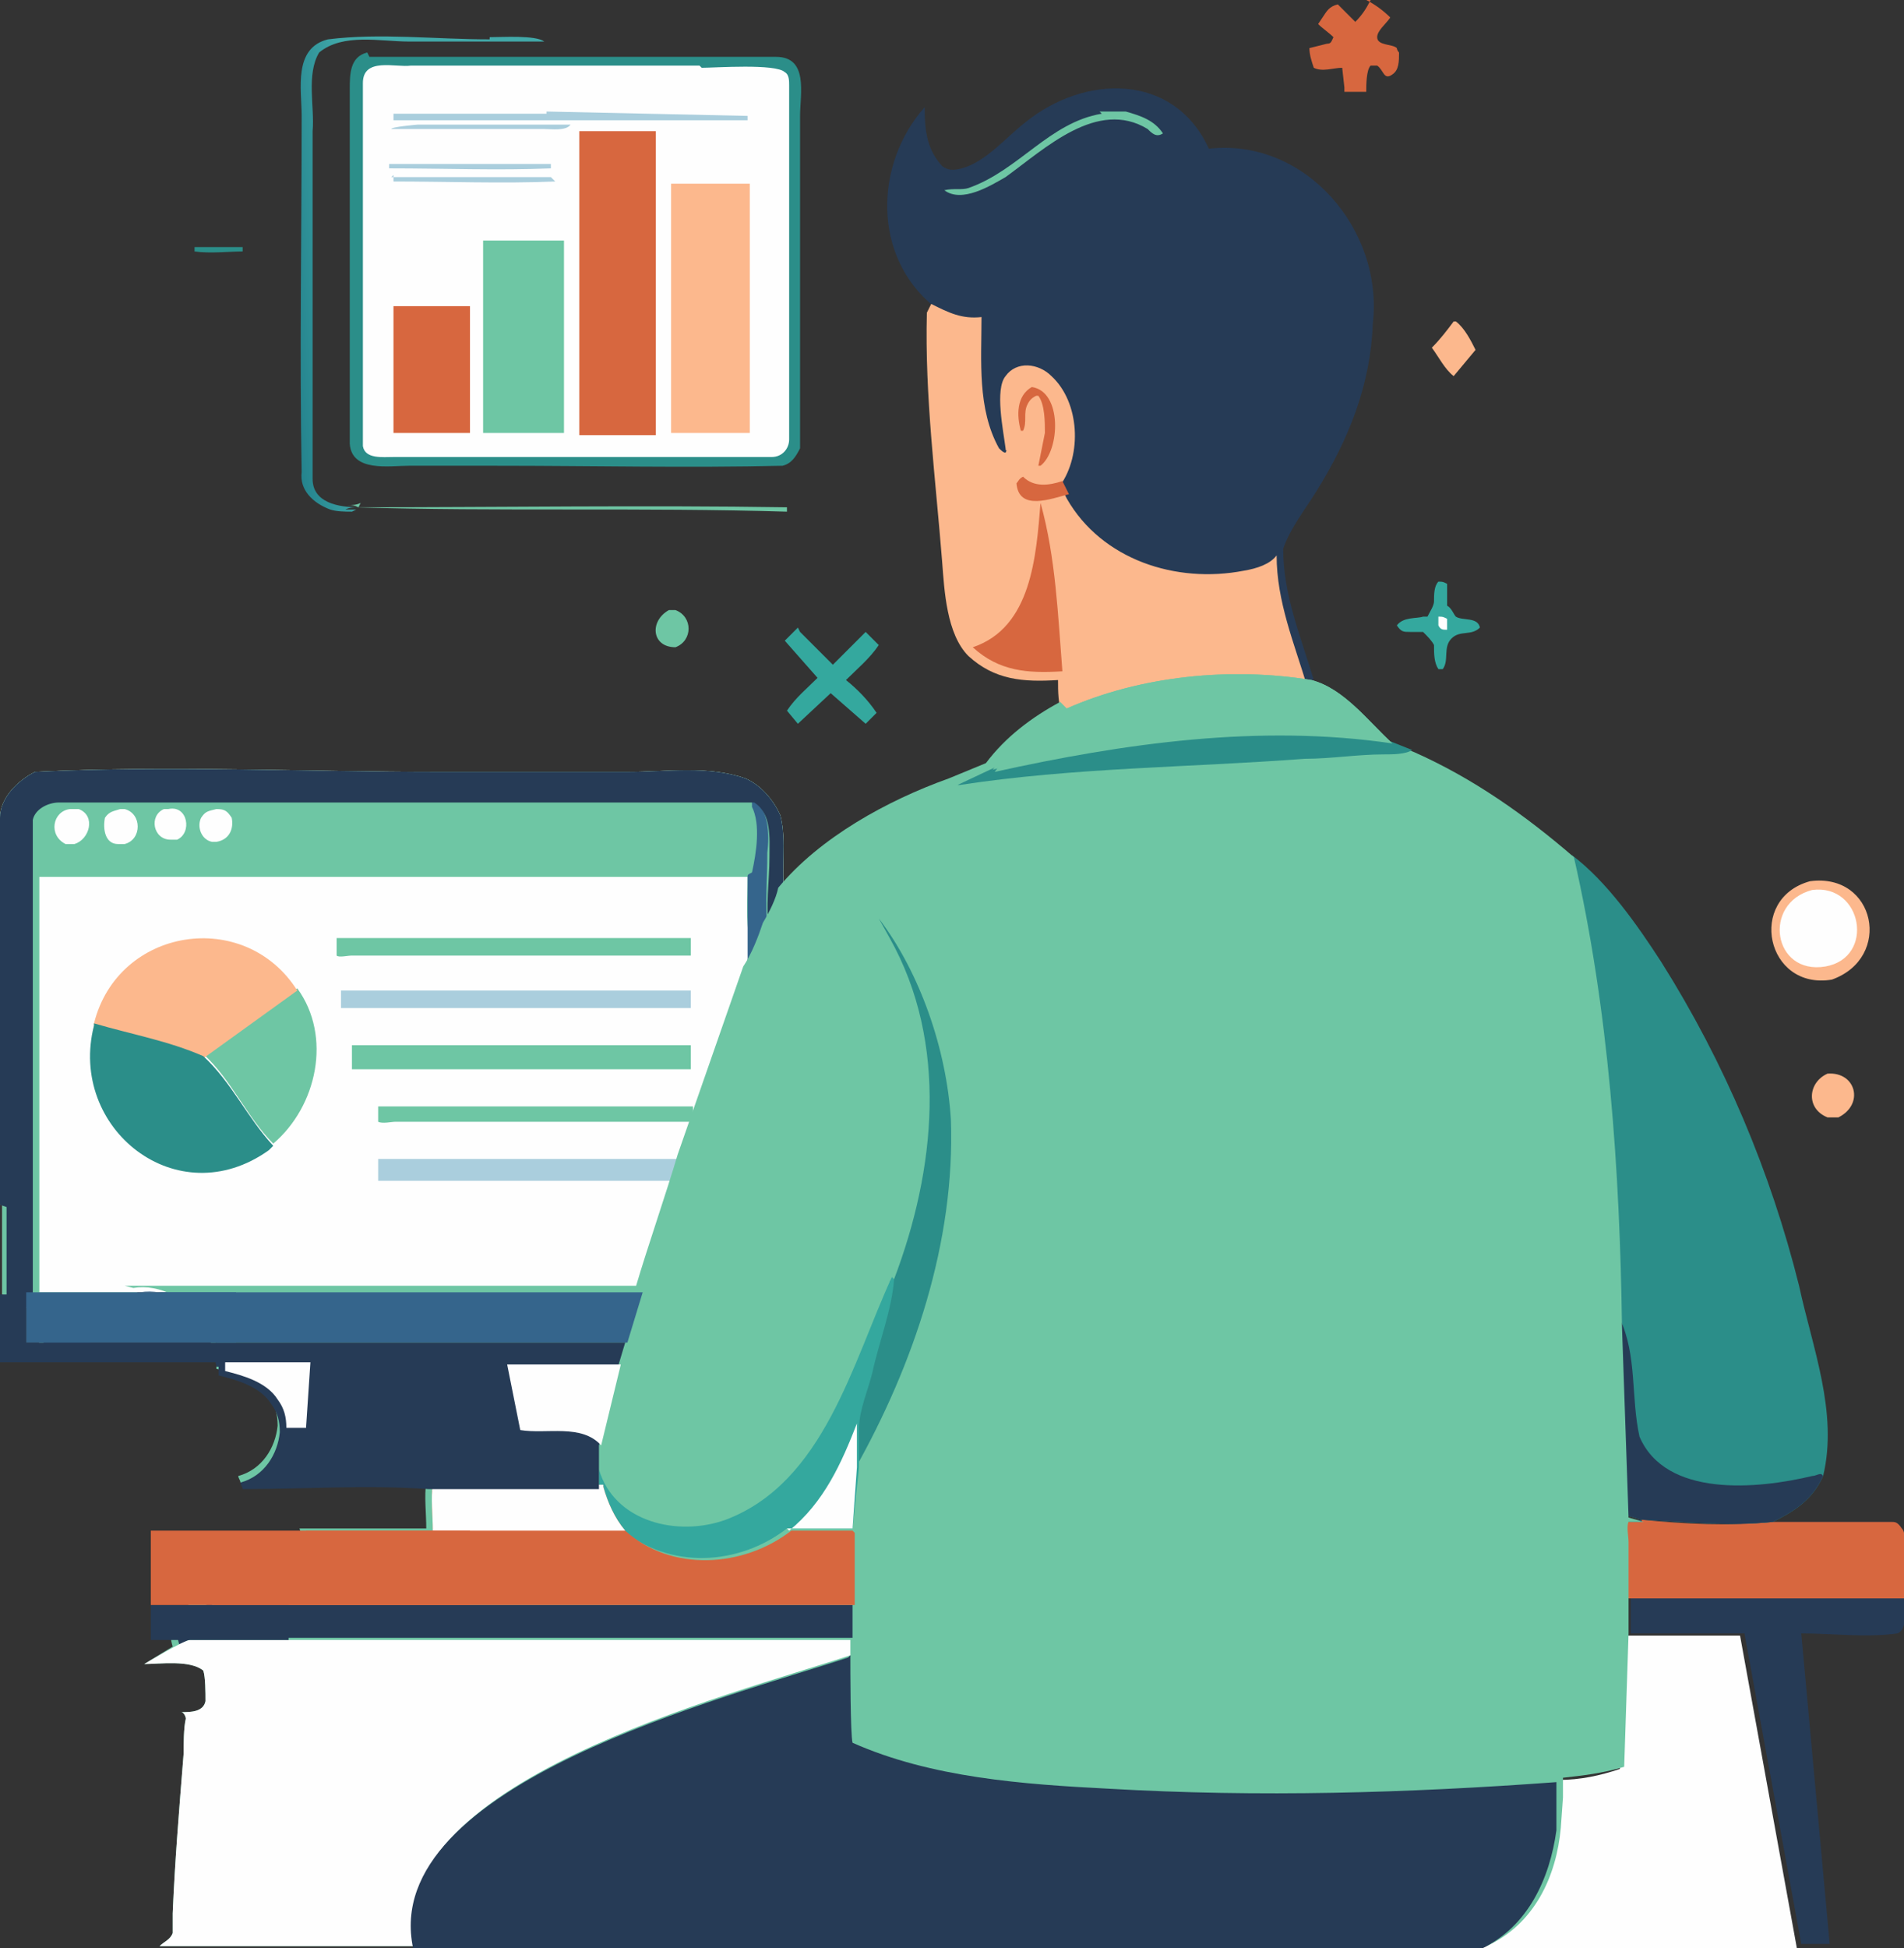
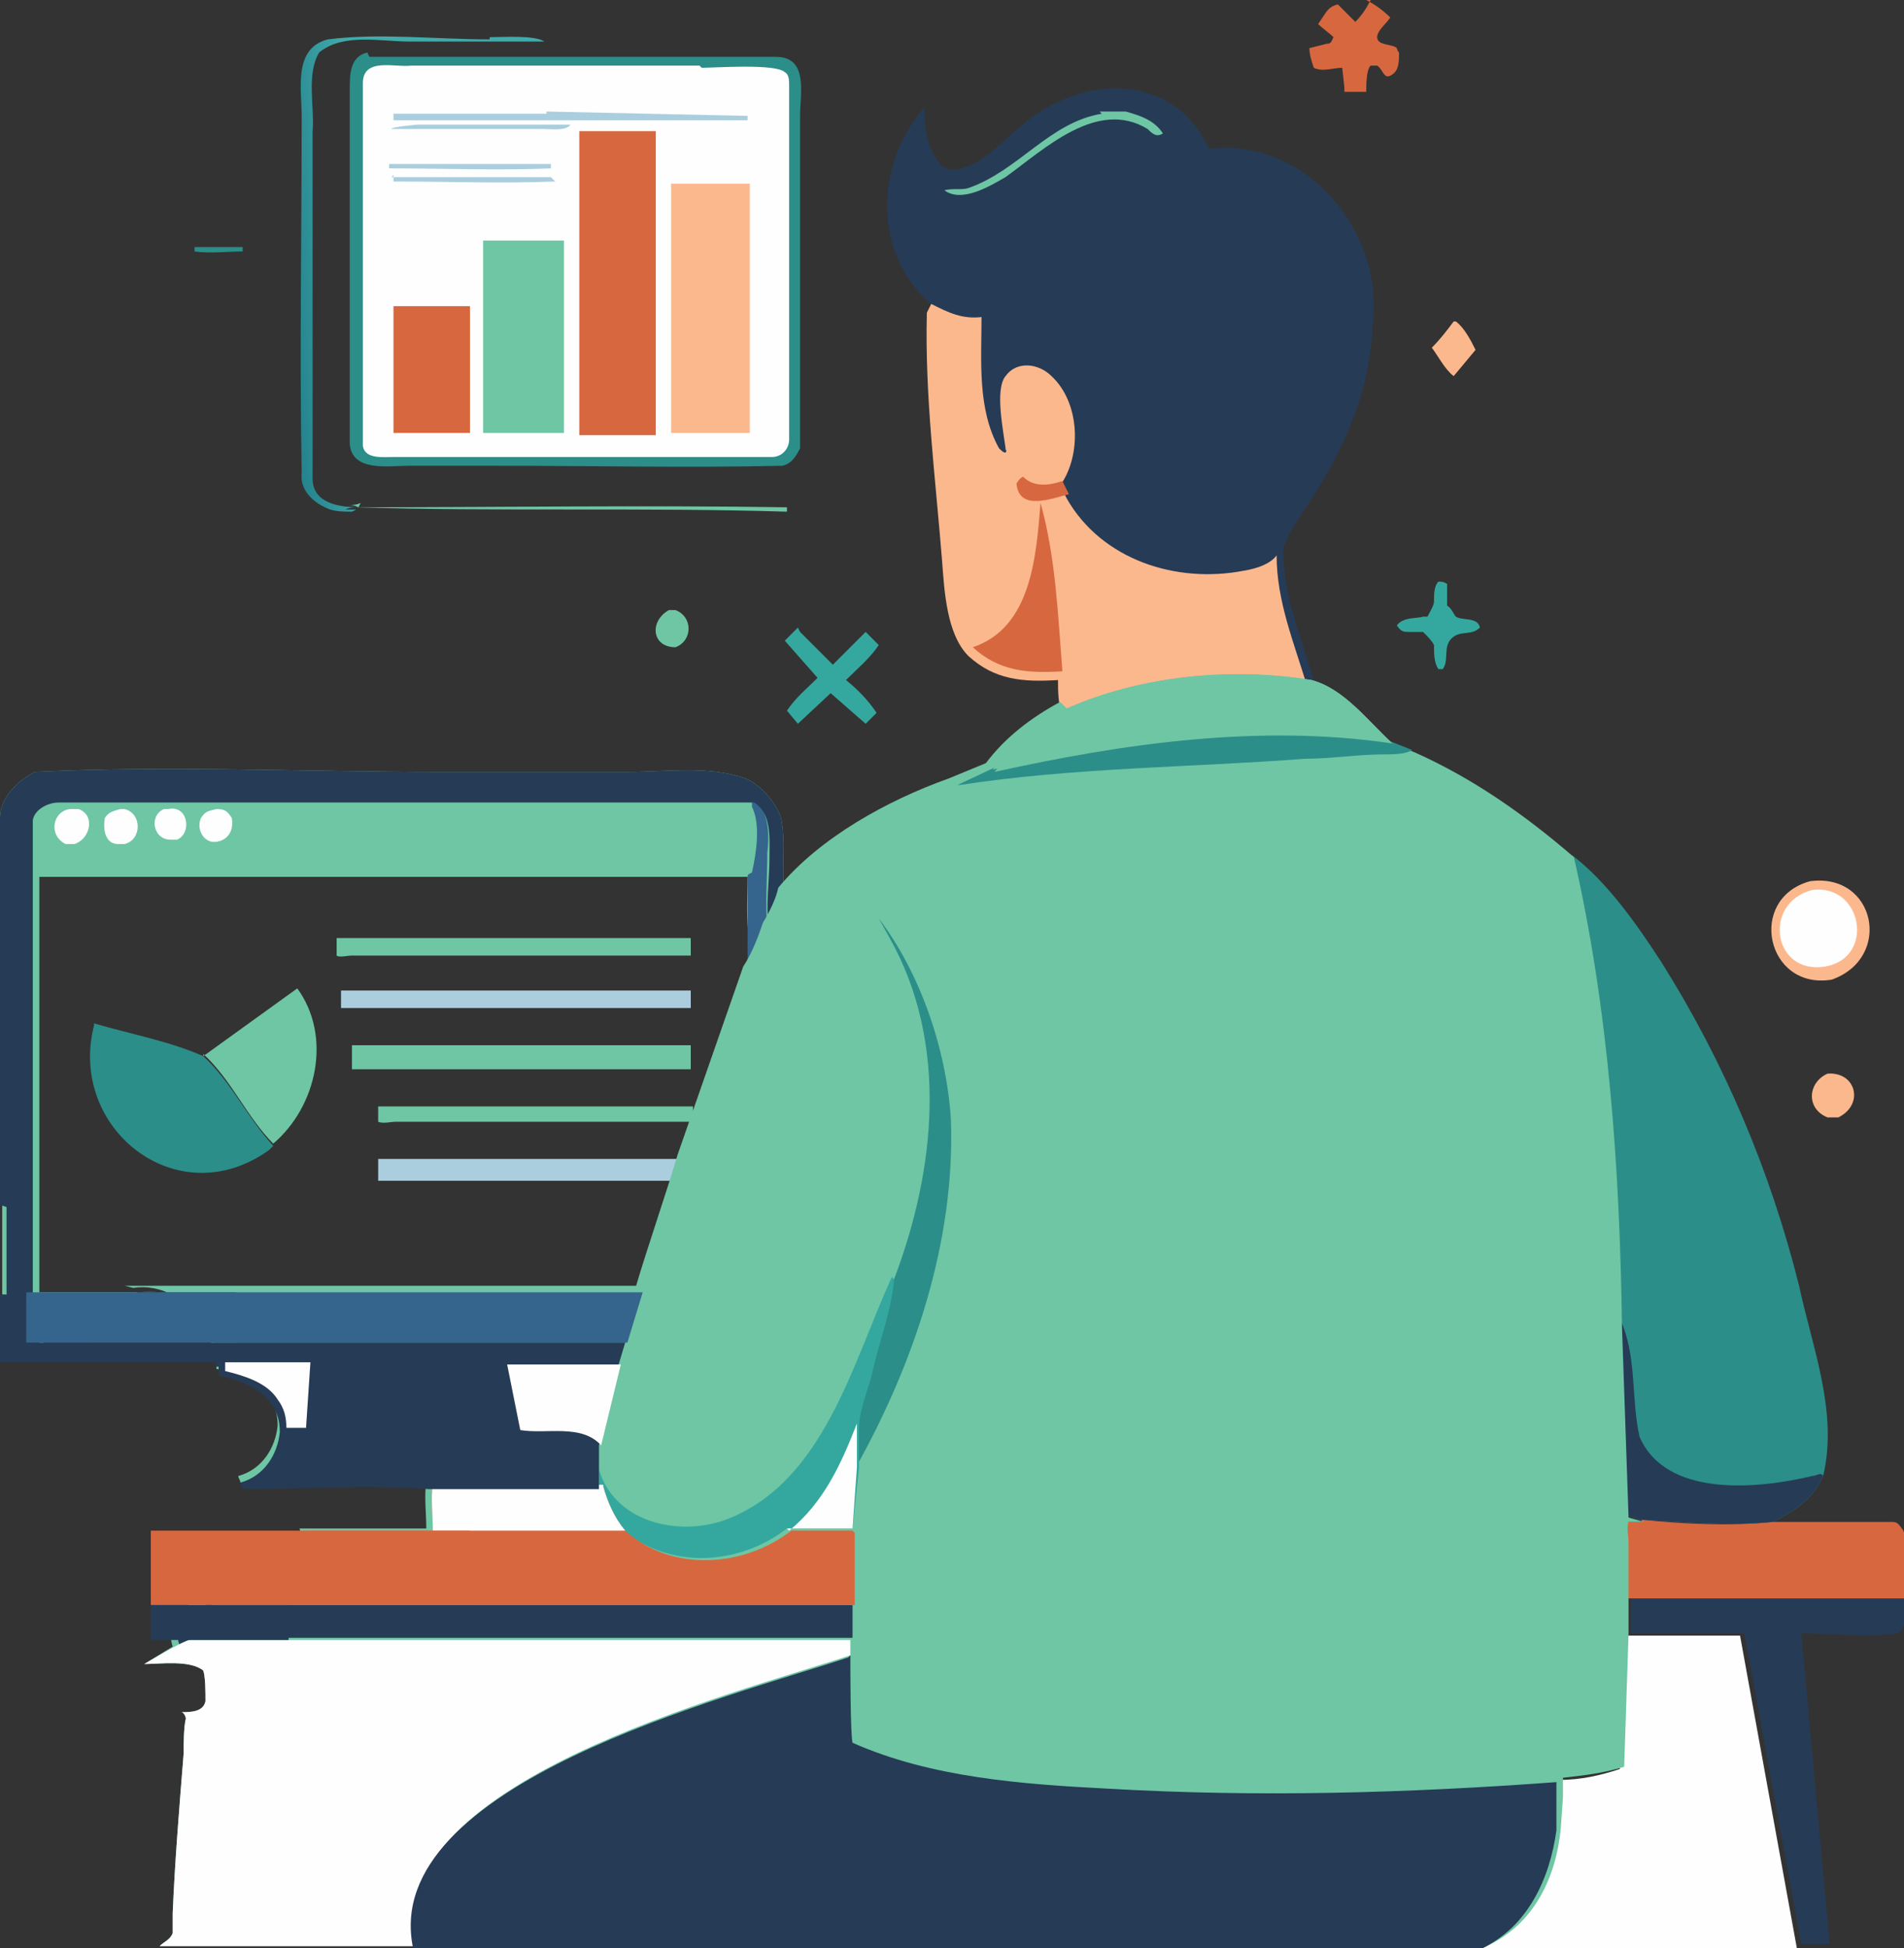
<svg xmlns="http://www.w3.org/2000/svg" id="a" viewBox="0 0 87.1 89.1">
  <rect x="0" y="0" width="87.1" height="89.1" fill="#333333" stroke="none" />
  <defs>
    <style>.c{fill:#fefefe;}.c,.d,.e,.f,.g,.h,.i,.j,.k,.l{stroke-width:0px;}.d{fill:#6ec6a4;}.e{fill:url(#b);}.f{fill:#fcb88d;}.g{fill:#2b8e89;}.h{fill:#d7673f;}.i{fill:#35658c;}.j{fill:#aacedd;}.k{fill:#34a89e;}.l{fill:#263b56;}</style>
    <linearGradient id="b" x1="13.2" y1="75.5" x2="16.4" y2="75.7" gradientTransform="translate(0 88.3) scale(1 -1)" gradientUnits="userSpaceOnUse">
      <stop offset="0" stop-color="#24838d" />
      <stop offset="1" stop-color="#42aaaa" />
    </linearGradient>
  </defs>
  <path class="g" d="M8.8,11.3c.8,0,1.5,0,2.3,0v.2c-.6,0-1.5.1-2.2,0v-.2Z" />
  <path class="d" d="M30.6,27.9h.3c.8.3.8,1.4,0,1.7-1.1,0-1.2-1.2-.3-1.7Z" />
  <path class="f" d="M66.6,14.7c.4.3.7.9.9,1.3l-1,1.2c-.4-.3-.7-.9-1-1.3.4-.4.7-.8,1-1.2Z" />
  <path class="f" d="M83.6,49.1c1.3-.1,1.7,1.4.5,2h-.5c-1-.4-.9-1.6,0-2Z" />
  <path class="k" d="M65.3,28.2c.1-.2.3-.5.3-.7,0-.3,0-.7.2-.9.2,0,.2,0,.4.1v1c.2.1.3.4.4.5.3.2,1,0,1.1.5-.4.4-.9.1-1.3.5-.4.4-.1,1-.4,1.4h-.2c-.2-.3-.2-.7-.2-1.1-.1-.2-.3-.4-.5-.6h-.6c-.3,0-.4,0-.6-.3h0c.3-.4.9-.3,1.2-.4Z" />
-   <path class="c" d="M65.8,28.2c.2,0,.2,0,.4.1,0,.2,0,.3,0,.5-.2,0-.3,0-.4-.2,0-.2,0-.3,0-.5Z" />
  <path class="d" d="M16.4,23.2c6.5,0,13.1-.1,19.6,0v.2s0,0,0,0c-6.6-.2-13.2,0-19.8-.2h.2c-.2-.1-.3-.1-.5-.1.2,0,.4,0,.6-.1Z" />
  <path class="k" d="M36.6,28.9l1.5,1.5,1.5-1.5.6.6c-.4.6-1,1.1-1.5,1.6.5.4,1,.9,1.4,1.5l-.5.5-1.6-1.4-1.5,1.4-.5-.6c.4-.6.9-1,1.4-1.5l-1.5-1.7.6-.6Z" />
  <path class="h" d="M62.5,0c.4.2.8.5,1.1.8-.2.3-.6.6-.6.9,0,.4.7.3.9.5,0,0,0,.1.1.2,0,.4,0,.8-.3,1-.4.3-.4-.2-.7-.4,0,0-.3,0-.3,0-.2.2-.2.9-.2,1.2-.3,0-.7,0-1,0v-.2c0,0-.1-.9-.1-.9-.4,0-.9.2-1.3,0-.1-.3-.2-.6-.2-.9l.8-.2c.2,0,.2-.1.3-.3-.2-.2-.5-.4-.7-.6l.2-.3c.2-.3.3-.5.7-.6l.8.8c.3-.3.5-.6.7-1Z" />
  <path class="e" d="M22.4,1.7c.6,0,2.1-.1,2.5.2-2.1,0-4.1,0-6.2,0-1.3,0-3-.4-4.1.5-.6,1-.2,2.5-.3,3.6,0,2.2,0,4.4,0,6.6,0,3.1,0,6.2,0,9.3,0,1.1,1.2,1.3,2.1,1.3-.2,0-.4,0-.6.1.2,0,.3,0,.5,0h0s-.2.1-.2.1c-.3,0-.7,0-1-.1-.8-.3-1.4-.9-1.3-1.7-.1-5.4,0-10.9,0-16.3,0-1.2-.4-3.1,1.2-3.5,2.4-.3,4.9,0,7.4,0Z" />
  <path class="f" d="M82.8,40.3c3-.4,3.8,3.5,1,4.5-3,.5-3.9-3.7-1-4.5Z" />
  <path class="c" d="M82.9,40.7c2.3-.3,2.9,3.1.6,3.5-2.4.4-2.9-2.9-.6-3.5Z" />
  <path class="l" d="M75.1,69.5c2,.2,4,.3,6,.1,1.8,0,3.6,0,5.4,0,.2,0,.3,0,.5.3.2.2.1.7.1,1,0,.7,0,1.5,0,2.2,0,.5.2,1.4-.3,1.6-1.4.2-3,0-4.4,0l1.3,14.2h-1.3s-2.6-14.2-2.6-14.2h-5.2c0-1.4,0-2.9,0-4.3,0-.3,0-.7,0-.9.2,0,.4,0,.7,0Z" />
  <path class="h" d="M75.1,69.5c2,.2,4,.3,6,.1,1.8,0,3.6,0,5.4,0,.2,0,.3,0,.5.3.2.2.1.7.1,1,0,.7,0,1.5,0,2.2h-12.7c0-1.2-.1-2.4,0-3.5.2,0,.4,0,.7,0Z" />
  <path class="c" d="M74.4,74.8h5.2c0,0,2.6,14.3,2.6,14.3-4.8,0-9.6,0-14.4,0,2.2-1,3.1-3.2,3.4-5.4v-1.4c0,0,.1-.9.1-.9,1,0,1.9-.2,2.8-.5l.2-6.1Z" />
  <path class="g" d="M71.9,39.1c1.6,1.2,3,3.2,4.1,4.9,2.9,4.6,5,9.6,6.3,14.8.6,2.8,1.8,5.8,1.1,8.7-.5,1.1-1.3,1.6-2.3,2.1-2,.2-4,0-6-.1l-.7-.2-.3-8.7c-.2-7.2-.6-14.5-2.2-21.5Z" />
  <path class="l" d="M74.1,60.6v-.3c.8,1.7.5,3.6.9,5.4,1.2,2.8,5.4,2.4,7.9,1.8.2,0,.4-.2.5,0-.5,1.1-1.3,1.6-2.3,2.1-2,.2-4,0-6-.1l-.7-.2-.3-8.7Z" />
  <path class="g" d="M16.9,2.6c6.2,0,12.4,0,18.6,0,1.5,0,1.1,1.7,1.1,2.7,0,5.1,0,10.2,0,15.2-.2.4-.4.7-.8.8-4.3.1-8.7,0-13.1,0-1.3,0-2.7,0-4,0-.9,0-2.6.3-2.7-1,0-5.4,0-10.8,0-16.2,0-.7,0-1.5.8-1.7Z" />
  <path class="c" d="M32.1,3.1c.6,0,3.4-.2,3.8.2.2.1.2.4.2.6,0,5.4,0,10.8,0,16.2,0,.4-.3.8-.8.8-1.5,0-3,0-4.6,0-4.2,0-8.5,0-12.7,0-.5,0-1.3.1-1.4-.5,0-5.5,0-11,0-16.6,0-1.2,1.5-.7,2.2-.8,4.4,0,8.8,0,13.2,0Z" />
  <path class="j" d="M17.9,7.5h7.3s0,.2,0,.2c-2.4.1-4.9,0-7.4,0v-.2Z" />
  <path class="j" d="M17.9,8.1c.8,0,7.1,0,7.3,0,0,0,.1.1.2.2-2.4.1-5,0-7.4,0v-.3Z" />
  <path class="j" d="M19.2,5.7c2.3,0,4.6,0,6.9,0h0c-.2.3-.9.2-1.2.2-1.8,0-3.6,0-5.5,0-.3,0-1.3,0-1.5,0h0c0-.1,1.2-.2,1.2-.2Z" />
  <path class="j" d="M25,5.1l9.2.2h0c0,0,0,.2,0,.2-3.9,0-12.2,0-16.2,0h0c0-.1,0-.3,0-.3h7Z" />
  <path class="h" d="M17.9,14h3.6s0,5.8,0,5.8h-3.5s0-5.8,0-5.8Z" />
  <path class="d" d="M22.1,11h3.7s0,8.8,0,8.8h-3.7s0-8.8,0-8.8Z" />
  <path class="f" d="M33.5,8.4h.8s0,11.4,0,11.4c-.6,0-3.1,0-3.6,0v-11.4s2.9,0,2.9,0Z" />
  <path class="h" d="M26.5,6h3.5s0,13.9,0,13.9h-3.5s0-13.9,0-13.9Z" />
  <path class="l" d="M43.1,7.6c.3.2.5.2.9.1,1.1-.3,2-1.4,2.9-2.1,2.7-2.2,6.8-2.3,8.4,1.2,4.4-.5,8,3.7,7.5,8-.1,2.8-1.1,5.3-2.6,7.7-.5.8-1.2,1.7-1.5,2.6,0,2.1.8,4,1.4,6-3.7-.6-7.8-.2-11.2,1.3-.2-.5-.2-1.1-.2-1.6-1.6.1-2.9,0-4.1-1.1-1-1-1.1-3-1.2-4.3-.3-3.8-.8-7.6-.7-11.4-2.8-2.3-2.7-6.5-.4-9.1,0,1.1.1,2,.9,2.8Z" />
  <path class="d" d="M50.3,5.1c.4,0,.8,0,1.2,0,.7.2,1.3.4,1.7,1h0c-.3.2-.5,0-.7-.2-2.3-1.4-4.7.9-6.5,2.2-.7.4-2,1.2-2.8.6h0c.4-.1.8,0,1.1-.1,2.3-.8,3.7-3,6.1-3.4Z" />
  <path class="f" d="M42.6,13.9c.8.4,1.4.7,2.3.6,0,2-.2,4.2.8,6,.1.1.2.2.3.2.1-.2,0,0,0-.2-.1-.8-.5-2.7,0-3.3.5-.7,1.5-.6,2.1,0,1.3,1.2,1.4,3.6.4,5l.3.6c1.6,2.8,5,3.9,8.1,3.3.6-.1,1.2-.3,1.5-.7,0,2.1.8,4,1.4,6-3.7-.6-7.8-.2-11.2,1.3-.2-.5-.2-1.1-.2-1.6-1.6.1-2.9,0-4.1-1.1-1-1-1.1-3-1.2-4.3-.3-3.8-.8-7.6-.7-11.4Z" />
  <path class="h" d="M48.9,22.6c-.8.2-2.3.8-2.4-.5.1-.1.1-.2.3-.3.5.5,1.2.4,1.8.2l.3.6Z" />
-   <path class="h" d="M47.2,17.7c1.4.2,1.3,2.9.4,3.6h-.1c0,0,.3-1.5.3-1.5,0-.5,0-1.3-.3-1.7h-.1c-.2.1-.3.2-.4.4-.2.4,0,.8-.2,1.2h-.1c-.2-.7-.2-1.6.5-2Z" />
  <path class="h" d="M47.6,23c.7,2.5.8,5.2,1,7.7-1.6.1-2.9,0-4.1-1.1,2.7-.9,2.9-4.2,3.1-6.6Z" />
-   <path class="c" d="M0,55.1c0-4.2,0-8.4,0-12.6,0-1.7,0-3.4,0-5.1,0-.9.8-1.7,1.6-2.1,6.1-.3,12.4,0,18.5,0,2.9,0,5.7,0,8.6,0,1.8,0,3.7-.3,5.4.3.7.3,1.3,1,1.6,1.7.3,1.2,0,2.5.2,3.7-.2.6-.5,1.1-.7,1.6-.3.6-.5,1.4-.9,2l-3,8.6c-.5,1.6-1.4,4.3-1.9,5.9H5.9s.4,0,.4,0h0c-1.1.3-2.1,1.1-2.4,2.2h-.1c-.3,0-.6,0-.8,0-.3,0-1,.7-1.2.6,0,0,0-.1,0-.1h0s0-.2,0-.2c0-.7,0-1.2-.5-1.8h-.1c-.4-.4-.6-.5-1.1-.6v-4.2Z" />
  <path class="d" d="M17.3,50.6c3.7,0,7.5,0,11.2,0,.5,0,3,0,3.2,0,0,.3,0,.5,0,.7-4.5,0-9,0-13.6,0-.2,0-.6.1-.8,0v-.7Z" />
  <path class="j" d="M17.4,53h13.8s-.3,1-.3,1h-13.6s0-1,0-1Z" />
  <path class="d" d="M15.4,42.9h16.2s0,.8,0,.8c-5.2,0-10.3,0-15.5,0-.2,0-.6.1-.7,0v-.7Z" />
  <path class="j" d="M15.6,45.3h16s0,.8,0,.8H15.6s0-.8,0-.8Z" />
  <path class="d" d="M16.1,47.8h15.5s0,1.1,0,1.1h-15.5s0-1.1,0-1.1Z" />
  <path class="d" d="M9.3,48.3l4.3-3.1c1.6,2.2.9,5.4-1.1,7.1-1.2-1.2-1.9-2.9-3.2-4.1Z" />
-   <path class="f" d="M4.3,46.8c1.1-4.4,6.9-5.3,9.3-1.5l-4.3,3.1c-1.6-.7-3.3-1-5-1.5Z" />
  <path class="g" d="M4.3,46.8c1.7.5,3.4.8,5,1.5,1.3,1.2,2,2.8,3.2,4.1l-.2.2c-4.2,3-9.2-1-8-5.7Z" />
  <path class="d" d="M0,55.1c0-4.2,0-8.4,0-12.6,0-1.7,0-3.4,0-5.1,0-.9.8-1.7,1.6-2.1,6.1-.3,12.4,0,18.5,0,2.9,0,5.7,0,8.6,0,1.8,0,3.7-.3,5.4.3.7.3,1.3,1,1.6,1.7.3,1.2,0,2.5.2,3.7-.2.6-.5,1.1-.7,1.6-.3.6-.5,1.4-.9,2v-1.6c-.2-.9-.1-2-.1-2.9H1.8s0,16.9,0,16.9h0c0,0,0,2.1,0,2.1h4.1s.4,0,.4,0h0c-1.1.3-2.1,1.1-2.4,2.2h-.1c-.3,0-.6,0-.8,0-.3,0-1,.7-1.2.6,0,0,0-.1,0-.1h0s0-.2,0-.2c0-.7,0-1.2-.5-1.8h-.1c-.4-.4-.6-.5-1.1-.6v-4.2Z" />
  <path class="c" d="M9.9,37c.4,0,.5.1.7.4.1.5-.1,1-.7,1.1h-.2c-.5-.1-.7-.7-.5-1.1.2-.3.3-.3.7-.4Z" />
  <path class="c" d="M7.4,37h.3c.9-.2,1.1,1.1.4,1.4h-.3c-.8,0-1-1.1-.3-1.4Z" />
  <path class="c" d="M3.3,37h.3c.8.3.5,1.4-.2,1.6h-.4c-.8-.4-.6-1.5.2-1.6Z" />
  <path class="c" d="M5.5,37h.2c.8.2.8,1.4,0,1.6h-.3c-.6,0-.7-.7-.6-1.2.2-.3.4-.3.7-.4Z" />
  <path class="i" d="M34.4,36.5c.8.5.8,1.7.7,2.5,0,1.1-.1,2.3,0,3.4-.3.6-.5,1.4-.9,2v-1.6c0,0,0-2.7,0-2.7,0-.1,0-.1.2-.2.2-.9.4-2.2,0-3,0-.1,0-.2,0-.4Z" />
  <path class="l" d="M0,55.1c0-4.2,0-8.4,0-12.6,0-1.7,0-3.4,0-5.1,0-.9.8-1.7,1.6-2.1,6.1-.3,12.4,0,18.5,0,2.9,0,5.7,0,8.6,0,1.8,0,3.7-.3,5.4.3.7.3,1.3,1,1.6,1.7.3,1.2,0,2.5.2,3.7-.2.6-.5,1.1-.7,1.6-.2-1.1,0-2.3,0-3.4,0-.9.1-2-.7-2.5-9.3,0-18.6,0-27.8,0-1.3,0-2.7,0-4,0-.5,0-1.1.3-1.2.8,0,1.1,0,2.3,0,3.4h0s0,18.4,0,18.4h.5s4.1,0,4.1,0h.4s0,.1,0,.1c-1.1.3-2.1,1-2.4,2.1h-.1c-.3,0-.6,0-.8,0-.3,0-1,.7-1.2.6,0,0,0-.1,0-.1h0s0-.2,0-.2c0-.7,0-1.2-.5-1.8h-.1c-.4-.4-.6-.5-1.1-.6v-4.2Z" />
  <path class="d" d="M48.8,32.4c3.4-1.5,7.5-1.9,11.2-1.3,1.5.4,2.6,1.9,3.7,2.9l1,.4c2.7,1.2,5.1,2.9,7.3,4.8,1.6,7,2.1,14.3,2.2,21.5l.3,8.7.7.2c-.2,0-.4,0-.7,0-.1.2,0,.7,0,.9,0,1.3,0,2.9,0,4.2l-.2,6.1c-1,.3-1.9.4-2.8.5v.9c0,0-.1,1.4-.1,1.4-.2,2.2-1.2,4.4-3.4,5.4h-10.1c-12.9,0-25.9.2-38.8,0H7.3c.2-.2.5-.3.6-.6,0-.2,0-.6,0-.9.1-2.4.3-4.8.5-7.3,0-.4,0-1.2.1-1.6h0c0-.1-.1-.3-.2-.3.4,0,1,0,1.1-.5,0-.4,0-1.1-.1-1.4-.6-.5-2-.3-2.7-.3l1.3-.8c-.1-.3-.1-.6-.1-.9.3-.2.6-.8.9-1.1.2,0,.5,0,.7,0,.1,0,.3,0,.5-.1.3-.3.6-.5,1-.3.5.2,1,.3,1.5,0,1.2-.4,1.7-1.8,1.3-3h5.8c0-.7-.1-1.5,0-2.1-2.8-.1-5.7,0-8.5,0,0-.1-.1-.2-.1-.3,1.1-.3,1.7-1.3,1.8-2.3,0-.5-.1-.9-.4-1.3-.5-.8-1.6-1.1-2.4-1.3v-.3s0-.1,0-.1h-.1c0,0-.2-1-.2-1l-.3-.7c-.7-1.1-2-1.8-3.2-1.6h0c0,0-.4-.1-.4-.1h23.4c.5-1.7,1.4-4.3,1.9-6l3-8.6c.4-.6.7-1.4.9-2,.3-.5.6-1.1.7-1.6,1.9-2.3,5-4,7.8-5l1.7-.7c.9-1.2,2.1-2.1,3.4-2.8Z" />
  <path class="g" d="M45.4,35.2c5.9-1.4,12.2-2.2,18.2-1.3l1,.4c-.3.2-.9.2-1.3.2-1.2,0-2.4.2-3.6.2-5.3.4-10.6.4-15.8,1.2h-.1c0,0,1.7-.8,1.7-.8Z" />
  <path class="g" d="M40.9,58.5c1.9-5,2.5-10.8-.2-15.6l-.5-.9h0c1.9,2.5,3.1,6,3.3,9.2.2,5.6-1.7,11.2-4.4,16v-1.8c0-.8.4-1.7.6-2.5.3-1.4.9-2.9,1-4.3Z" />
  <path class="k" d="M40.9,58.5c-.1,1.4-.7,2.9-1,4.3-.2.8-.6,1.7-.6,2.5v1.8c0,0-.3,2.8-.3,2.8h-.2c0,0-2.8,0-2.8,0-2.2,1.7-5.4,1.9-7.6,0-.5-.6-.8-1.3-1-2v-1.1c0,0,0,.4,0,.4.7,2.4,3.6,3.1,5.8,2.3,4.5-1.7,5.8-7.2,7.6-11.1Z" />
  <path class="c" d="M36.1,70c1.6-1.3,2.4-3.1,3.1-4.9v.2c0,0,0,1.8,0,1.8l-.2,2.8h-.2c0,0-2.8,0-2.8,0Z" />
  <path class="d" d="M48.8,32.4c3.4-1.5,7.5-1.9,11.2-1.3,1.5.4,2.6,1.9,3.7,2.9-6.1-.9-12.3,0-18.2,1.3.9-1.2,2.1-2.1,3.4-2.8Z" />
  <path class="l" d="M9.7,73.4h1.5s27.8,0,27.8,0v1.5c-10,0-20,0-30,0-.3,0-.5.2-.8.3-.1-.3-.1-.6-.1-.9.3-.2,1.3-1,1.6-1Z" />
  <path class="i" d="M6.3,59.1h23.1s-.7,2.3-.7,2.3H9.9s-.3-.7-.3-.7c-.7-1.1-2-1.8-3.2-1.6h0Z" />
  <path class="h" d="M27.6,68c.2.7.5,1.4,1,2,2.1,1.9,5.4,1.7,7.6,0h2.8s.1.1.1.1v3.3c0,0-27.9,0-27.9,0h-1.5c.1,0,.3-.1.5-.1.3-.3.6-.5,1-.3.5.2,1,.3,1.5,0,1.2-.4,1.7-1.8,1.3-3h5.8c0-.7-.1-1.5,0-2.1h7.8Z" />
  <path class="c" d="M27.6,68c.2.7.5,1.4,1,2h-8.8c0-.7-.1-1.5,0-2.1h7.8Z" />
  <path class="l" d="M9.9,61.4h18.7s-.3,1-.3,1l-.9,3.7c0,.5,0,1.5,0,2h-7.8c-2.8-.2-5.7,0-8.5,0,0-.1-.1-.2-.1-.3,1.1-.3,1.7-1.3,1.8-2.3,0-.5-.1-.9-.4-1.3-.5-.8-1.6-1.1-2.4-1.3v-.3s0-.1,0-.1h-.1c0,0-.2-1-.2-1Z" />
  <path class="c" d="M10.3,62.3h3.9s-.2,3-.2,3h-.9c0-.5-.1-.9-.4-1.3-.5-.8-1.6-1.1-2.4-1.3v-.3s0-.1,0-.1Z" />
  <path class="c" d="M23.2,62.4h5.2s-.9,3.7-.9,3.7c-.9-1-2.5-.5-3.7-.7l-.6-3Z" />
  <path class="c" d="M9,75h29.9s0,.7,0,.7c-5.4,1.8-21.5,5.8-19.9,13.3H7.3c.2-.2.5-.3.6-.6,0-.2,0-.6,0-.9.1-2.4.3-4.8.5-7.3,0-.4,0-1.2.1-1.6h0c0-.1-.1-.3-.2-.3.4,0,1,0,1.1-.5,0-.4,0-1.1-.1-1.4-.6-.5-2-.3-2.7-.3,0,0,1.8-1.1,2.1-1.1Z" />
  <path class="l" d="M38.9,75.7c0,.6,0,3.6.1,4,3.6,1.6,7.8,1.9,11.7,2.1,6.9.4,13.7.2,20.5-.3,0,.3,0,.5,0,.8v1.4c-.3,2.2-1.3,4.4-3.4,5.4h-10.1c-12.9,0-25.9.2-38.8,0-1.6-7.5,14.5-11.5,19.9-13.3Z" />
  <polygon class="l" points="10.3 62.3 0 62.3 0 59.2 1.2 59.2 1.2 61.4 9.9 61.4 10.3 62.3" />
  <rect class="i" x="1.2" y="59.1" width="9.6" height="2.3" />
  <rect class="l" x="6.9" y="73.4" width="6.3" height="1.6" />
  <rect class="h" x="6.9" y="70" width="14.6" height="3.4" />
</svg>